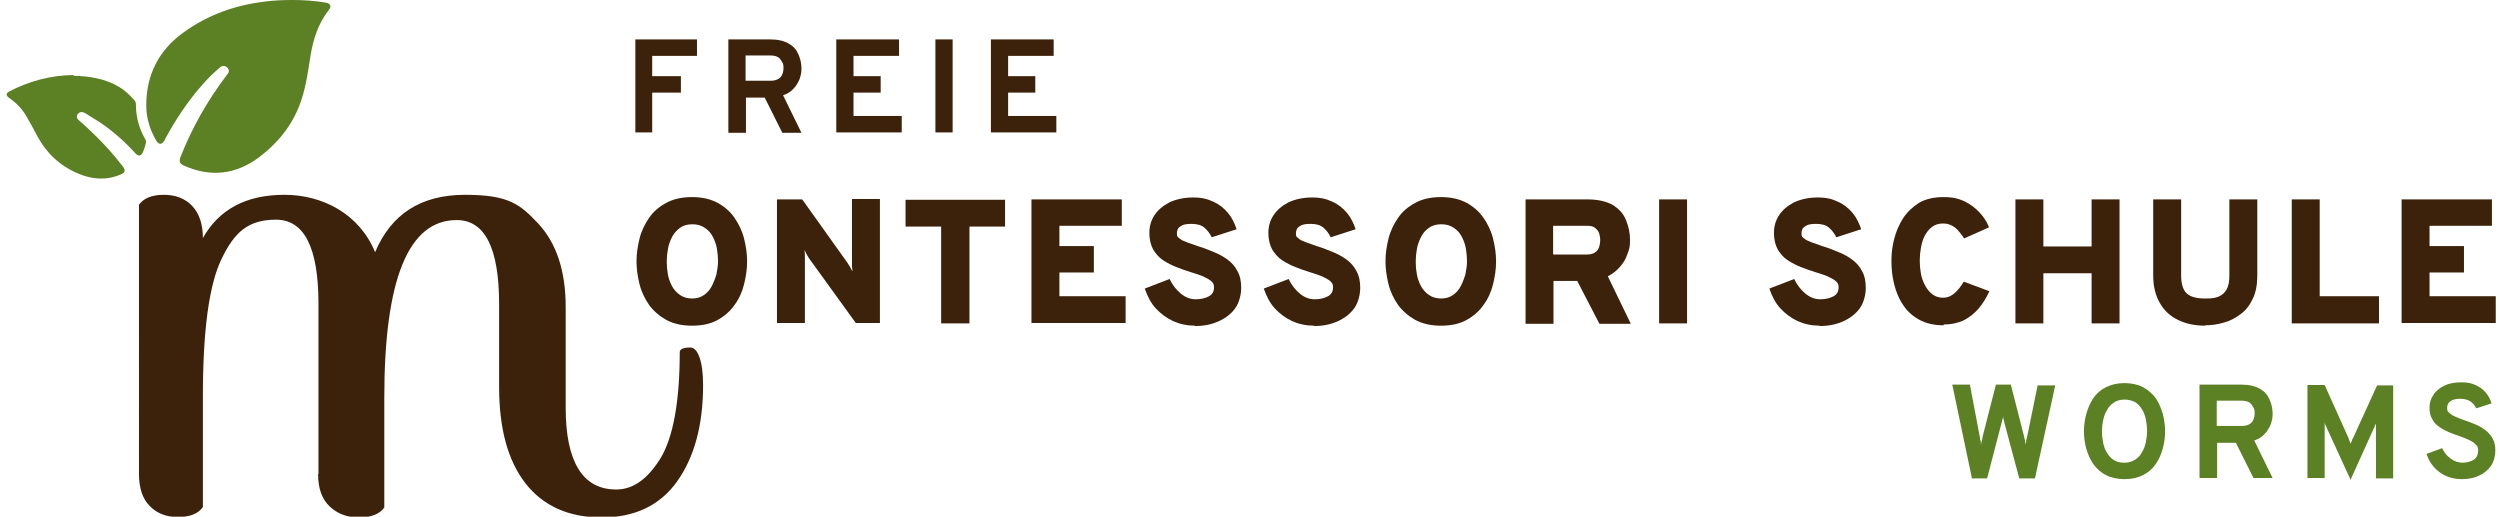
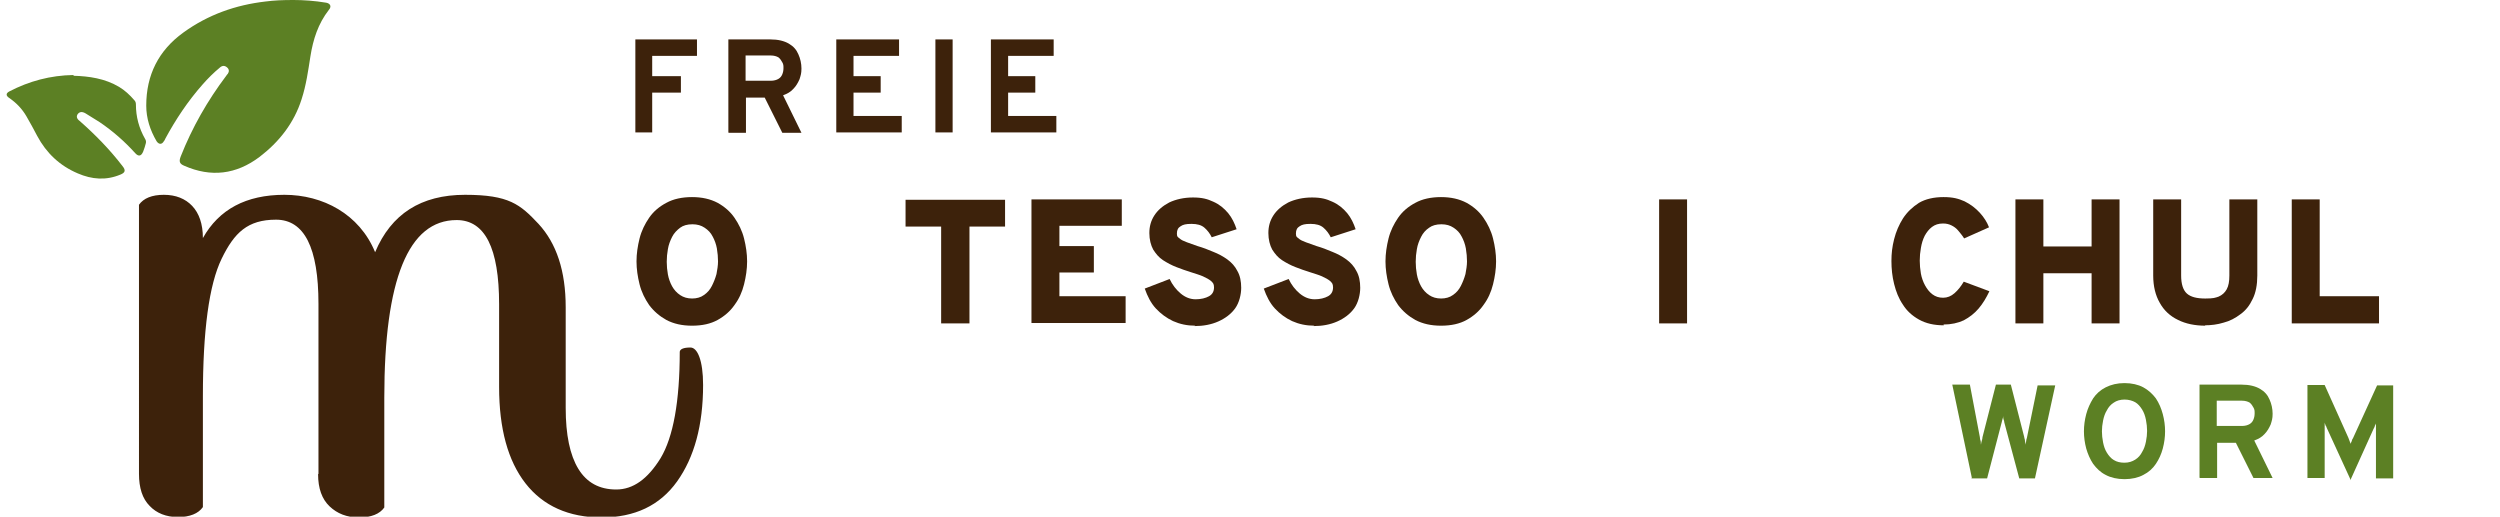
<svg xmlns="http://www.w3.org/2000/svg" height="31" version="1.1" viewBox="0 0 651 135" width="150">
  <defs>
    <style>
      .cls-1 {
        fill: #3d220b;
      }

      .cls-2 {
        fill: #5c8024;
      }
    </style>
  </defs>
  <g>
    <g id="Ebene_1">
      <g>
        <path class="cls-1" d="M179.7,85.1c-2.6,0-4.8-.5-6.7-1.5-1.8-1-3.3-2.3-4.5-3.9-1.1-1.6-2-3.4-2.5-5.4-.5-2-.8-4-.8-6s.3-4,.8-6c.5-2,1.4-3.8,2.5-5.4,1.1-1.6,2.6-2.9,4.5-3.9,1.8-1,4.1-1.5,6.7-1.5s4.8.5,6.7,1.5c1.8,1,3.3,2.3,4.4,3.9,1.1,1.6,2,3.4,2.5,5.4.5,2,.8,4,.8,6s-.3,4-.8,6c-.5,2-1.3,3.8-2.5,5.4-1.1,1.6-2.6,2.9-4.4,3.9-1.8,1-4,1.5-6.7,1.5ZM179.7,78c1.2,0,2.3-.3,3.1-.9.9-.6,1.6-1.4,2.1-2.4.5-1,.9-2,1.2-3.1.2-1.1.4-2.2.4-3.3s-.1-2.2-.3-3.4c-.2-1.1-.6-2.2-1.1-3.1-.5-1-1.2-1.7-2.1-2.3-.9-.6-1.9-.9-3.2-.9s-2.4.3-3.2.9-1.6,1.4-2.1,2.4c-.5,1-.9,2-1.1,3.2-.2,1.1-.3,2.2-.3,3.3s.1,2.2.3,3.3c.2,1.1.6,2.2,1.1,3.1s1.2,1.7,2.1,2.3c.9.6,1.9.9,3.2.9Z" />
-         <path class="cls-1" d="M201.9,84.5v-32.4h6.6l11.7,16.4c.1.2.4.6.7,1.1.3.5.5,1,.7,1.3,0-.3,0-.7-.1-1.3,0-.5,0-.9,0-1.2v-16.4h7.3v32.4h-6.3l-12-16.6c-.2-.2-.4-.6-.7-1.1-.3-.5-.5-1-.7-1.4,0,.4.1.9.1,1.3,0,.5,0,.9,0,1.2v16.6h-7.2Z" />
        <path class="cls-1" d="M244.8,84.5v-25.3h-9.3v-7h26v7h-9.3v25.3h-7.3Z" />
        <path class="cls-1" d="M268.4,84.5v-32.4h23.6v6.9h-16.3v5.3h9v6.9h-9v6.2h17.3v7h-24.6Z" />
        <path class="cls-1" d="M311.2,85.1c-2.1,0-4-.4-5.8-1.2-1.7-.8-3.2-1.9-4.5-3.3-1.3-1.4-2.2-3.2-2.9-5.2l6.5-2.5c.7,1.5,1.7,2.8,2.9,3.8,1.2,1,2.5,1.5,3.9,1.5s2.6-.3,3.5-.8,1.3-1.3,1.3-2.3-.3-1.2-.8-1.7c-.5-.4-1.2-.8-2.1-1.2s-2-.7-3.2-1.1c-1.2-.4-2.5-.8-3.7-1.3-1.3-.5-2.4-1.1-3.5-1.8-1.1-.7-1.9-1.7-2.6-2.8-.6-1.1-1-2.6-1-4.3s.4-3.2,1.3-4.6,2.2-2.5,3.9-3.4c1.7-.8,3.8-1.3,6.2-1.3s3.8.4,5.3,1.1c1.6.7,2.8,1.7,3.9,3,1,1.2,1.7,2.7,2.2,4.2l-6.5,2.1c-.5-1-1.1-1.8-1.9-2.5-.8-.7-1.9-1-3.4-1s-2.2.2-2.8.6c-.7.4-1,1-1,1.9s.2.9.7,1.3c.4.4,1.1.7,1.9,1s1.7.6,2.8,1c1.4.4,2.7.9,4.1,1.5,1.3.5,2.6,1.2,3.7,2,1.1.8,2,1.8,2.6,3,.7,1.2,1,2.7,1,4.4s-.5,3.9-1.6,5.4c-1.1,1.5-2.6,2.6-4.4,3.4-1.8.8-3.9,1.2-6.2,1.2Z" />
        <path class="cls-1" d="M342.3,85.1c-2.1,0-4-.4-5.8-1.2-1.7-.8-3.2-1.9-4.5-3.3-1.3-1.4-2.2-3.2-2.9-5.2l6.5-2.5c.7,1.5,1.7,2.8,2.9,3.8,1.2,1,2.5,1.5,3.9,1.5s2.6-.3,3.5-.8,1.3-1.3,1.3-2.3-.3-1.2-.8-1.7c-.5-.4-1.2-.8-2.1-1.2s-2-.7-3.2-1.1c-1.2-.4-2.5-.8-3.7-1.3-1.3-.5-2.4-1.1-3.5-1.8-1.1-.7-1.9-1.7-2.6-2.8-.6-1.1-1-2.6-1-4.3s.4-3.2,1.3-4.6,2.2-2.5,3.9-3.4c1.7-.8,3.8-1.3,6.2-1.3s3.8.4,5.3,1.1c1.6.7,2.8,1.7,3.9,3,1,1.2,1.7,2.7,2.2,4.2l-6.5,2.1c-.5-1-1.1-1.8-1.9-2.5-.8-.7-1.9-1-3.4-1s-2.2.2-2.8.6c-.7.4-1,1-1,1.9s.2.9.7,1.3c.4.4,1.1.7,1.9,1s1.7.6,2.8,1c1.4.4,2.7.9,4.1,1.5,1.3.5,2.6,1.2,3.7,2,1.1.8,2,1.8,2.6,3,.7,1.2,1,2.7,1,4.4s-.5,3.9-1.6,5.4c-1.1,1.5-2.6,2.6-4.4,3.4-1.8.8-3.9,1.2-6.2,1.2Z" />
        <path class="cls-1" d="M375.4,85.1c-2.6,0-4.8-.5-6.7-1.5-1.8-1-3.3-2.3-4.5-3.9-1.1-1.6-2-3.4-2.5-5.4-.5-2-.8-4-.8-6s.3-4,.8-6c.5-2,1.4-3.8,2.5-5.4,1.1-1.6,2.6-2.9,4.5-3.9,1.8-1,4.1-1.5,6.7-1.5s4.8.5,6.7,1.5c1.8,1,3.3,2.3,4.4,3.9,1.1,1.6,2,3.4,2.5,5.4.5,2,.8,4,.8,6s-.3,4-.8,6c-.5,2-1.3,3.8-2.5,5.4-1.1,1.6-2.6,2.9-4.4,3.9-1.8,1-4,1.5-6.7,1.5ZM375.4,78c1.2,0,2.3-.3,3.1-.9.9-.6,1.6-1.4,2.1-2.4.5-1,.9-2,1.2-3.1.2-1.1.4-2.2.4-3.3s-.1-2.2-.3-3.4c-.2-1.1-.6-2.2-1.1-3.1-.5-1-1.2-1.7-2.1-2.3-.9-.6-1.9-.9-3.2-.9s-2.4.3-3.2.9c-.9.6-1.6,1.4-2.1,2.4-.5,1-.9,2-1.1,3.2-.2,1.1-.3,2.2-.3,3.3s.1,2.2.3,3.3c.2,1.1.6,2.2,1.1,3.1s1.2,1.7,2.1,2.3c.9.6,1.9.9,3.2.9Z" />
-         <path class="cls-1" d="M397.5,84.5v-32.4h16.1c2.8,0,4.9.5,6.6,1.4,1.6,1,2.8,2.2,3.5,3.9s1.1,3.4,1.1,5.3-.2,2.4-.7,3.7c-.4,1.3-1.1,2.4-2,3.4s-1.9,1.8-3.1,2.4l6,12.4h-8.2l-5.8-11.2h-6.2v11.2h-7.3ZM404.8,66.5h8.8c.9,0,1.5-.2,2-.5.5-.3.9-.8,1.1-1.4s.3-1.2.3-1.9-.1-1.2-.3-1.8-.6-1-1.1-1.4-1.2-.5-2.1-.5h-8.8v7.4Z" />
        <path class="cls-1" d="M432.4,84.5v-32.4h7.3v32.4h-7.3Z" />
-         <path class="cls-1" d="M474.4,85.1c-2.1,0-4-.4-5.8-1.2-1.7-.8-3.2-1.9-4.5-3.3-1.3-1.4-2.2-3.2-2.9-5.2l6.5-2.5c.7,1.5,1.7,2.8,2.9,3.8,1.2,1,2.5,1.5,3.9,1.5s2.6-.3,3.5-.8,1.3-1.3,1.3-2.3-.3-1.2-.8-1.7c-.5-.4-1.2-.8-2.1-1.2s-2-.7-3.2-1.1c-1.2-.4-2.5-.8-3.7-1.3-1.3-.5-2.4-1.1-3.5-1.8-1.1-.7-1.9-1.7-2.6-2.8-.6-1.1-1-2.6-1-4.3s.4-3.2,1.3-4.6,2.2-2.5,3.9-3.4c1.7-.8,3.8-1.3,6.2-1.3s3.8.4,5.3,1.1c1.6.7,2.8,1.7,3.9,3,1,1.2,1.7,2.7,2.2,4.2l-6.5,2.1c-.5-1-1.1-1.8-1.9-2.5-.8-.7-1.9-1-3.4-1s-2.2.2-2.8.6c-.7.4-1,1-1,1.9s.2.9.7,1.3c.4.4,1.1.7,1.9,1s1.7.6,2.8,1c1.4.4,2.7.9,4.1,1.5,1.3.5,2.6,1.2,3.7,2,1.1.8,2,1.8,2.6,3,.7,1.2,1,2.7,1,4.4s-.5,3.9-1.6,5.4c-1.1,1.5-2.6,2.6-4.4,3.4-1.8.8-3.9,1.2-6.2,1.2Z" />
        <path class="cls-1" d="M506.8,85c-2.6,0-4.7-.5-6.5-1.5-1.8-1-3.2-2.3-4.2-3.9-1.1-1.6-1.8-3.4-2.3-5.4-.5-2-.7-4-.7-6s.2-3.7.7-5.7,1.3-3.8,2.3-5.4c1.1-1.7,2.5-3,4.2-4.1,1.7-1,3.9-1.5,6.4-1.5s3.9.4,5.5,1.1c1.6.8,2.9,1.8,4,3,1.1,1.2,1.9,2.5,2.4,3.8l-6.5,2.9c-.5-.8-1.1-1.5-1.6-2.1-.5-.6-1.1-1-1.7-1.3-.6-.3-1.3-.5-2.2-.5-1.2,0-2.1.3-2.9.9-.8.6-1.4,1.4-1.9,2.3-.5,1-.8,2-1,3.2-.2,1.1-.3,2.2-.3,3.3s.1,2.2.3,3.4c.2,1.1.6,2.2,1.1,3.1.5.9,1.1,1.7,1.9,2.3.8.6,1.7.9,2.8.9s2.1-.4,3-1.2c.9-.8,1.7-1.8,2.4-3l6.7,2.5c-.8,1.7-1.7,3.2-2.8,4.5s-2.4,2.3-3.9,3.1c-1.5.7-3.3,1.1-5.3,1.1Z" />
        <path class="cls-1" d="M525.5,84.5v-32.4h7.3v12.3h12.6v-12.3h7.3v32.4h-7.3v-13.1h-12.6v13.1h-7.3Z" />
        <path class="cls-1" d="M575.2,85.1c-2.8,0-5.2-.5-7.2-1.5-2.1-1-3.7-2.5-4.8-4.5-1.1-1.9-1.7-4.3-1.7-7.1v-19.9h7.3v19.9c0,2.2.5,3.8,1.5,4.7,1,.9,2.6,1.3,4.8,1.3s2.6-.2,3.5-.5c.9-.4,1.6-1,2.1-1.9.5-.9.7-2.1.7-3.6v-19.9h7.3v19.9c0,2.4-.4,4.5-1.2,6.1-.8,1.7-1.8,3-3.2,4-1.3,1-2.8,1.8-4.4,2.2-1.6.5-3.3.7-4.9.7Z" />
        <path class="cls-1" d="M597.7,84.5v-32.4h7.3v25.3h15.5v7.1h-22.8Z" />
-         <path class="cls-1" d="M626.4,84.5v-32.4h23.6v6.9h-16.3v5.3h9v6.9h-9v6.2h17.3v7h-24.6Z" />
      </g>
      <g>
        <path class="cls-1" d="M164.9,34.6V10.3h16.1v4.3h-11.7v5.3h7.5v4.3h-7.5v10.4h-4.5Z" />
        <path class="cls-1" d="M189.2,34.6V10.3h11c2,0,3.6.4,4.8,1.1s2,1.6,2.5,2.8c.5,1.1.8,2.4.8,3.7s-.2,1.8-.5,2.8c-.4.9-.9,1.8-1.6,2.5-.7.8-1.6,1.3-2.7,1.7l4.8,9.8h-5l-4.6-9.2h-4.9v9.2h-4.5ZM193.7,21.1h6.6c.8,0,1.5-.2,2-.5.5-.3.8-.7,1-1.2.2-.5.3-1,.3-1.6s0-1-.3-1.5-.5-.9-1-1.3c-.5-.3-1.2-.5-2-.5h-6.6v6.6Z" />
        <path class="cls-1" d="M217.4,34.6V10.3h16.4v4.3h-11.9v5.3h7.1v4.3h-7.1v6.1h12.6v4.3h-17.1Z" />
        <path class="cls-1" d="M243.3,34.6V10.3h4.5v24.3h-4.5Z" />
        <path class="cls-1" d="M257.8,34.6V10.3h16.4v4.3h-11.9v5.3h7.1v4.3h-7.1v6.1h12.6v4.3h-17.1Z" />
      </g>
      <g>
        <path class="cls-2" d="M514.1,124.8l-5.1-24.3h4.6l2.6,13.7c0,.4.1.7.2,1s0,.6.1,1c0-.3.1-.6.2-1s.2-.6.2-1l3.5-13.7h3.9l3.5,13.7c0,.3.2.6.2,1,0,.3.1.6.2,1,0-.3,0-.6.1-.9,0-.3.1-.6.2-.9l2.8-13.7h4.6l-5.3,24.3h-4.1l-3.9-14.6c0-.3-.1-.5-.2-.8s-.1-.5-.1-.9c0,.3-.1.6-.2.9s-.1.5-.2.8l-3.8,14.6h-4.1Z" />
        <path class="cls-2" d="M554,125.2c-1.9,0-3.6-.4-4.9-1.1-1.4-.7-2.4-1.7-3.3-2.9-.8-1.2-1.4-2.6-1.8-4-.4-1.5-.6-3-.6-4.5s.2-3,.6-4.5,1-2.8,1.8-4.1c.8-1.2,1.9-2.2,3.3-2.9,1.4-.7,3-1.1,4.9-1.1s3.6.4,4.9,1.1,2.4,1.7,3.3,2.9c.8,1.2,1.4,2.6,1.8,4.1s.6,3,.6,4.5-.2,3-.6,4.5c-.4,1.5-1,2.8-1.8,4s-1.9,2.2-3.3,2.9c-1.3.7-3,1.1-4.9,1.1ZM554,120.9c1.1,0,2-.3,2.8-.8s1.4-1.2,1.8-2c.5-.8.8-1.7,1-2.7.2-1,.3-1.9.3-2.8s-.1-1.9-.3-2.9-.5-1.9-1-2.7c-.5-.8-1.1-1.5-1.8-1.9s-1.7-.7-2.8-.7-2.1.3-2.8.8c-.8.5-1.4,1.2-1.8,2-.5.8-.8,1.7-1,2.7-.2,1-.3,1.9-.3,2.8s.1,1.9.3,2.9c.2,1,.5,1.9,1,2.7.5.8,1.1,1.5,1.8,1.9.8.5,1.7.7,2.8.7Z" />
        <path class="cls-2" d="M573.6,124.8v-24.3h11c2,0,3.6.4,4.8,1.1s2,1.6,2.5,2.8c.5,1.1.8,2.4.8,3.7s-.2,1.8-.5,2.8c-.4.9-.9,1.8-1.6,2.5-.7.8-1.6,1.3-2.7,1.7l4.8,9.8h-5l-4.6-9.2h-4.9v9.2h-4.5ZM578.1,111.3h6.6c.8,0,1.5-.2,2-.5.5-.3.8-.7,1-1.2.2-.5.3-1,.3-1.6s0-1-.3-1.5-.5-.9-1-1.3c-.5-.3-1.2-.5-2-.5h-6.6v6.6Z" />
        <path class="cls-2" d="M613,125.2l-6.2-13.5c0-.2-.2-.4-.3-.6,0-.2-.2-.5-.2-.7,0,.2,0,.4,0,.7,0,.3,0,.5,0,.7v13.1h-4.5v-24.3h4.5l6.2,13.8c.1.3.2.5.3.8s.2.5.3.8c0-.3.2-.5.3-.8,0-.3.2-.5.3-.7l6.3-13.8h4.2v24.3h-4.5v-13.1c0-.2,0-.4,0-.7s0-.5,0-.6c0,.2-.2.4-.3.7,0,.2-.2.5-.3.7l-6.1,13.5Z" />
-         <path class="cls-2" d="M642.2,125.2c-1.5,0-2.9-.3-4.1-.8-1.2-.5-2.3-1.3-3.2-2.3-.9-1-1.5-2.1-2-3.5l4.1-1.5c.5,1.1,1.2,2,2.2,2.7.9.7,2,1.1,3.1,1.1s2.2-.3,3-.8c.7-.5,1.1-1.3,1.1-2.3s-.2-1.3-.7-1.7c-.4-.5-1-.8-1.8-1.2-.7-.3-1.6-.7-2.5-1-.9-.3-1.8-.6-2.7-1-.9-.4-1.7-.8-2.5-1.4-.8-.5-1.4-1.2-1.8-2-.5-.8-.7-1.8-.7-3s.3-2.3,1-3.3c.6-1,1.6-1.8,2.8-2.4,1.2-.6,2.7-.9,4.4-.9s2.7.2,3.8.7c1.1.5,2,1.1,2.7,2,.7.8,1.2,1.8,1.5,2.8l-4,1.3c-.3-.7-.8-1.3-1.5-1.8-.7-.5-1.6-.7-2.7-.7s-1.9.2-2.5.6c-.6.4-.9,1-.9,1.8s.2,1,.6,1.3c.4.4.9.7,1.6,1s1.4.6,2.3.9c1,.3,1.9.7,2.9,1.1,1,.4,1.8.9,2.6,1.5.8.6,1.4,1.3,1.9,2.2.5.9.7,1.9.7,3.2s-.4,2.9-1.2,4c-.8,1.1-1.8,1.9-3.1,2.5-1.3.6-2.8.9-4.4.9Z" />
      </g>
      <path class="cls-1" d="M82.1,123.8v-44.4c0-14.7-3.7-22-11.1-22s-10.9,3.4-14.2,10.2c-3.3,6.8-4.9,18.8-4.9,35.9v29c-1.2,1.7-3.4,2.6-6.5,2.6s-5.6-1-7.4-2.9c-1.9-1.9-2.8-4.7-2.8-8.4V53.5c1.2-1.7,3.4-2.6,6.5-2.6s5.6,1,7.4,2.9c1.8,1.9,2.8,4.7,2.8,8.4,4.2-7.5,11.3-11.3,21.3-11.3s19.6,5,23.7,15c4.2-10,12-15,23.5-15s14.4,2.5,19.2,7.6c4.7,5.1,7.1,12.3,7.1,21.8v26.3c0,7,1.1,12.3,3.3,15.9,2.2,3.6,5.5,5.4,9.9,5.4s8.2-2.7,11.6-8.2c3.3-5.5,5-14.8,5-27.8.1-.7,1-1.1,2.8-1.1s3.3,3.3,3.3,9.8c0,10.5-2.3,18.9-6.8,25.2-4.5,6.3-11.1,9.4-19.7,9.4s-15.3-3-19.9-8.9c-4.6-5.9-6.9-14.3-6.9-25.2v-21.6c0-14.7-3.7-22-11.1-22-12.6,0-18.9,15.5-18.9,46.4v28.7c-1.2,1.7-3.4,2.6-6.6,2.6s-5.7-1-7.7-2.9c-2-1.9-3-4.7-3-8.4Z" />
      <g>
        <path class="cls-2" d="M75.6,0c2.5,0,5.5.2,8.5.7,1.1.2,1.5,1,.7,1.9-2.8,3.6-4.1,7.7-4.8,12.1-.6,3.8-1.1,7.5-2.3,11.2-2,6.3-5.9,11.2-11,15.1-6.1,4.6-12.7,5.4-19.7,2.3-1.2-.5-1.4-1.1-.9-2.4,3-7.6,7-14.6,11.9-21.1.1-.2.3-.4.4-.5.4-.6.4-1.2-.2-1.7-.6-.5-1.2-.5-1.8,0-1.7,1.4-3.2,2.9-4.6,4.5-3.8,4.3-7,9.1-9.7,14.1-.1.2-.2.5-.4.7-.5.9-1.3.9-1.9,0-1.7-2.9-2.7-6-2.7-9.3,0-8,3.2-14.4,9.7-19.1C53.3,3.8,60.5,1.3,68.2.4c2.3-.3,4.5-.4,7.3-.4Z" />
        <path class="cls-2" d="M18.1,19.8c4,.1,8.2.7,11.9,2.9,1.5.9,2.8,2.1,4,3.5.3.3.4.7.4,1.1,0,3.2.8,6.2,2.4,9,.2.3.3.7.2,1.1-.2.7-.4,1.5-.7,2.2-.5,1.2-1.2,1.4-2.1.4-2.8-3.1-5.9-5.8-9.3-8.1-1.2-.8-2.5-1.5-3.7-2.3-.9-.5-1.5-.4-2,.2-.4.6-.3,1.2.5,1.8,4.1,3.6,7.9,7.5,11.2,11.8.9,1.1.7,1.7-.5,2.2-3.8,1.6-7.5,1.3-11.2-.3-4.7-2-8.2-5.3-10.6-9.8-.9-1.7-1.8-3.4-2.8-5.1-1.1-1.9-2.6-3.5-4.5-4.8-.9-.6-.9-1.2,0-1.7,5.2-2.7,10.7-4.2,16.8-4.3Z" />
      </g>
    </g>
  </g>
</svg>